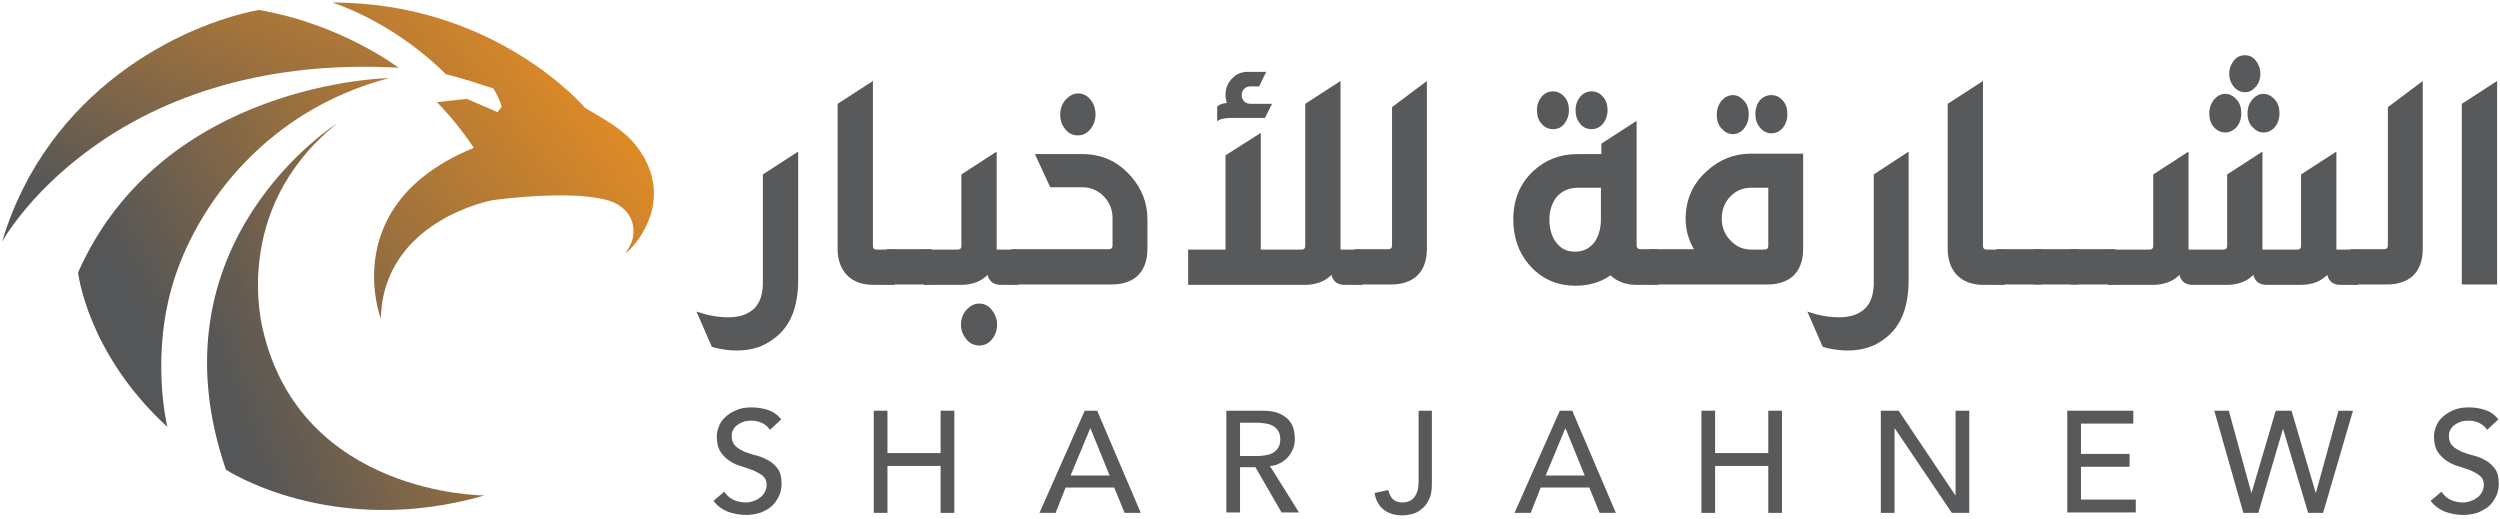
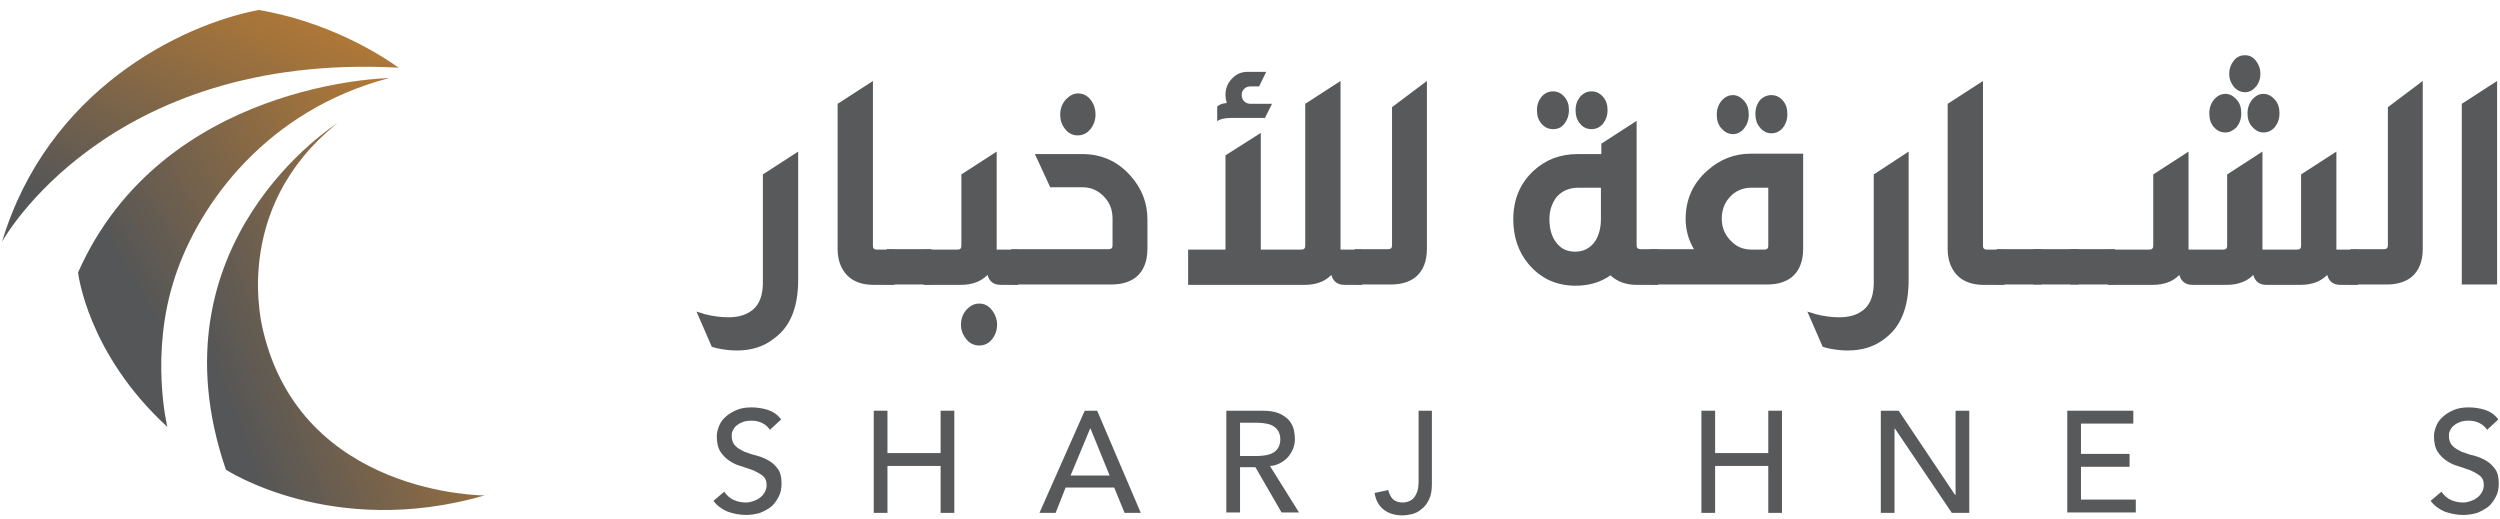
<svg xmlns="http://www.w3.org/2000/svg" width="602" height="125" viewBox="0 0 602 125" fill="none">
  <path d="M192.2 36.5V67.1V67.4C192.2 74 190.3 78.7 186.4 81.5C183.9 83.5 180.9 84.4 177.4 84.4C175.8 84.4 174.2 84.2 172.4 83.8L171.4 83.5L167.7 75L167.9 75.1C168.6 75.3 169.1 75.4 169.5 75.6C171.8 76.2 173.7 76.4 175.4 76.4C177.4 76.4 179.1 76 180.4 75.2C182.5 74 183.6 71.8 183.7 68.5V42L192.2 36.5Z" fill="#58595B" />
  <path d="M210.2 19.5V59.2C210.2 59.8 210.5 60.1 211.1 60.1H215.4V68.6H210.4C207.6 68.6 205.4 67.8 203.9 66.2C202.5 64.7 201.7 62.6 201.7 60V25L210.2 19.5Z" fill="#58595B" />
  <path d="M224.3 68.5H213.5V60H224.3V68.5Z" fill="#58595B" />
  <path fill-rule="evenodd" clip-rule="evenodd" d="M245.2 68.6V60.1H240V60V36.5L231.5 42V59.2C231.5 59.8 231.2 60.1 230.6 60.1H222.4V68.6H231.3C234.1 68.6 236.2 67.8 237.8 66.2C238.2 67.8 239.3 68.6 241 68.6H245.2ZM238.8 74.6C238 73.6 237 73.1 235.8 73.1C234.6 73.1 233.7 73.6 232.8 74.5C231.9 75.5 231.4 76.7 231.4 78.2C231.4 79.6 231.9 80.7 232.7 81.7C233.5 82.7 234.6 83.2 235.8 83.2C236.9 83.2 237.9 82.8 238.7 81.9C239.6 80.9 240.1 79.6 240.1 78.2C240.1 76.8 239.6 75.6 238.8 74.6Z" fill="#58595B" />
  <path fill-rule="evenodd" clip-rule="evenodd" d="M262.6 24C261.8 23 260.8 22.5 259.6 22.5C258.5 22.5 257.6 23 256.7 23.9C255.8 24.9 255.3 26.1 255.3 27.6C255.3 29 255.7 30.1 256.5 31.1C257.3 32.1 258.3 32.6 259.5 32.6C260.6 32.6 261.6 32.2 262.4 31.3C263.3 30.3 263.8 29 263.8 27.6C263.8 26.2 263.4 25 262.6 24ZM260.6 37.1H249.2L252.9 45.1H260.7C262.5 45.1 264.1 45.7 265.5 47C267.1 48.5 267.9 50.3 267.9 52.6V59.1C267.9 59.7 267.6 60 267 60H243.5V68.5H267.7C270.1 68.5 272.1 67.9 273.6 66.7C275.4 65.2 276.3 62.9 276.3 59.9V52.8C276.3 48.8 274.9 45.3 272.2 42.3C269.1 38.8 265.2 37.1 260.6 37.1Z" fill="#58595B" />
  <path fill-rule="evenodd" clip-rule="evenodd" d="M293.1 29.2C293.7 28.7 294.8 28.4 296.4 28.4H304.6L306.3 25H301.2C300.5 25 300 24.8 299.6 24.4C299.2 24 299 23.5 299 22.9C299 22.3 299.2 21.8 299.6 21.4C300 21 300.5 20.8 301.2 20.8H303.2L304.9 17.3H300.5C299.1 17.3 297.9 17.7 296.9 18.7C295.7 19.8 295.1 21.2 295.1 22.8C295.1 23.5 295.2 24.1 295.4 24.8C294.3 24.9 293.5 25.2 293.1 25.7V29.2ZM328 68.6V60.1H322.8V60V19.5L314.3 25V59.2C314.3 59.8 314 60.1 313.4 60.1H303.6V32L295.1 37.4V60.1H286.1V68.6H314.1C316.9 68.6 319 67.8 320.6 66.2C321 67.8 322.1 68.6 323.8 68.6H328Z" fill="#58595B" />
  <path d="M343.6 19.5V59.9C343.6 62.9 342.7 65.2 340.9 66.7C339.4 67.9 337.4 68.5 335 68.5H326.2V60H334.3C334.9 60 335.2 59.7 335.2 59.1V25.8L343.6 19.5Z" fill="#58595B" />
  <path fill-rule="evenodd" clip-rule="evenodd" d="M371.2 29.8C372 30.7 372.9 31.1 374 31.1C375.1 31.1 376 30.7 376.7 29.8C377.4 28.9 377.8 27.8 377.8 26.5C377.8 25.3 377.5 24.2 376.7 23.3C375.9 22.4 375 22 374 22C372.9 22 372 22.4 371.2 23.3C370.5 24.2 370.1 25.2 370.1 26.5C370.1 27.8 370.4 28.9 371.2 29.8ZM399.3 68.6V60.1V60H395.1C394.4 60 394.1 59.7 394.1 59.1V29.1L385.6 34.6V37.1H379.9C375.6 37.1 372.1 38.5 369.2 41.2C366 44.2 364.4 48.1 364.4 52.8C364.4 57 365.6 60.6 368 63.5C370.9 67 374.7 68.8 379.4 68.8C382.6 68.8 385.4 68 387.8 66.3C389.4 67.8 391.5 68.6 394.2 68.6H399.3ZM380.1 45.2C377.8 45.2 376 46 374.7 47.6C373.7 49 373.1 50.7 373.1 52.8C373.1 55.2 373.7 57.2 374.9 58.6C376 60 377.5 60.6 379.3 60.6C381.3 60.6 382.9 59.8 384.1 58.1C385 56.7 385.5 54.9 385.5 52.8V45.2H380.1ZM380.5 29.8C381.2 30.7 382.2 31.1 383.2 31.1C384.3 31.1 385.2 30.7 386 29.8C386.7 28.9 387.1 27.8 387.1 26.5C387.1 25.3 386.8 24.2 386 23.3C385.2 22.4 384.3 22 383.2 22C382.2 22 381.3 22.4 380.5 23.3C379.8 24.2 379.4 25.2 379.4 26.5C379.4 27.8 379.7 28.9 380.5 29.8Z" fill="#58595B" />
  <path fill-rule="evenodd" clip-rule="evenodd" d="M420 24.3C419.2 23.4 418.3 22.9 417.3 22.9C416.2 22.9 415.3 23.4 414.5 24.3C413.8 25.2 413.4 26.3 413.4 27.6C413.4 28.9 413.7 30 414.5 30.9C415.3 31.8 416.2 32.3 417.3 32.3C418.3 32.3 419.3 31.8 420 30.9C420.7 30 421.1 28.9 421.1 27.6C421.1 26.3 420.8 25.2 420 24.3ZM434.2 59.9V37.1V37H421.6C417.6 37 414.1 38.4 411.1 41.1C407.6 44.2 405.9 48.1 405.9 52.7C405.9 55.4 406.6 57.8 407.9 60H397.4V68.5H425.6C428 68.5 430 67.9 431.5 66.7C433.3 65.2 434.2 62.9 434.2 59.9ZM425.7 45.2H421.7C419.6 45.2 417.8 46 416.4 47.6C415.2 49 414.6 50.7 414.6 52.6C414.6 54.9 415.4 56.7 417 58.2C418.3 59.5 419.9 60.1 421.8 60.1H424.9C425.5 60.1 425.8 59.8 425.8 59.2V45.2H425.7ZM429.3 24.2C428.5 23.3 427.6 22.9 426.5 22.9C425.4 22.9 424.5 23.4 423.8 24.1C423.1 25 422.7 26.1 422.7 27.4C422.7 28.7 423 29.8 423.8 30.7C424.5 31.6 425.5 32.1 426.5 32.1C427.6 32.1 428.5 31.7 429.3 30.8C430 29.9 430.4 28.8 430.4 27.5C430.4 26.2 430.1 25.1 429.3 24.2Z" fill="#58595B" />
  <path d="M459.6 36.5V67.1V67.4C459.6 74 457.7 78.7 453.9 81.5C451.4 83.5 448.4 84.4 444.9 84.4C443.3 84.4 441.7 84.2 439.9 83.8L438.9 83.5L435.2 75L435.4 75.1C436.1 75.3 436.6 75.4 437 75.6C439.3 76.2 441.2 76.4 442.9 76.4C444.9 76.4 446.6 76 447.9 75.2C450 74 451.1 71.8 451.2 68.5V42L459.6 36.5Z" fill="#58595B" />
  <path d="M477.5 19.5V59.2C477.5 59.8 477.8 60.1 478.4 60.1H482.7V68.6H477.7C474.9 68.6 472.7 67.8 471.2 66.2C469.8 64.7 469 62.6 469 60V25L477.5 19.5Z" fill="#58595B" />
  <path d="M491.6 68.5H480.8V60H491.6V68.5Z" fill="#58595B" />
  <path d="M500.5 68.5H489.7V60H500.5V68.5Z" fill="#58595B" />
  <path d="M509.3 68.5H498.5V60H509.3V68.5Z" fill="#58595B" />
  <path fill-rule="evenodd" clip-rule="evenodd" d="M540.6 22.2C539.6 22.2 538.7 21.8 537.9 20.9C537.2 20 536.8 19 536.8 17.8C536.8 16.5 537.2 15.5 537.9 14.6C538.6 13.7 539.5 13.3 540.6 13.3C541.6 13.3 542.5 13.7 543.2 14.6C543.9 15.5 544.3 16.5 544.3 17.8C544.3 19 543.9 20.1 543.2 20.9C542.4 21.8 541.6 22.2 540.6 22.2ZM533.1 30.6C533.9 31.5 534.8 31.9 535.9 31.9C536.9 31.9 537.8 31.4 538.6 30.6C539.3 29.7 539.7 28.6 539.7 27.3C539.7 26 539.4 24.9 538.6 24C537.8 23.1 536.9 22.6 535.9 22.6C534.8 22.6 533.9 23.1 533.1 24C532.4 24.9 532 26 532 27.3C532 28.6 532.3 29.7 533.1 30.6ZM567.8 68.6V60.1H562.6V60V36.5L554.1 42V59.2C554.1 59.8 553.8 60.1 553.2 60.1H544.8V60V36.5L536.3 42V59.2C536.3 59.8 536 60.1 535.4 60.1H527V60V36.5L518.5 42V59.2C518.5 59.8 518.2 60.1 517.6 60.1H507.6V68.6H518.3C521.1 68.6 523.2 67.8 524.8 66.2C525.2 67.8 526.3 68.6 528 68.6H536.1C538.9 68.6 541 67.8 542.6 66.2C543 67.8 544.1 68.6 545.8 68.6H553.9C556.7 68.6 558.8 67.8 560.4 66.2C560.8 67.8 561.9 68.6 563.6 68.6H567.8ZM542.3 24C541.6 24.9 541.2 26 541.2 27.3C541.2 28.5 541.5 29.6 542.3 30.5C543.1 31.4 544 31.9 545 31.9C546.1 31.9 547 31.5 547.8 30.6C548.5 29.7 548.9 28.6 548.9 27.3C548.9 26 548.6 24.9 547.8 24C547 23.1 546.1 22.6 545 22.6C544 22.6 543.1 23.1 542.3 24Z" fill="#58595B" />
  <path d="M583.4 19.5V59.9C583.4 62.9 582.5 65.2 580.7 66.7C579.2 67.9 577.2 68.5 574.8 68.5H566V60H574.1C574.7 60 575 59.7 575 59.1V25.8L583.4 19.5Z" fill="#58595B" />
  <path d="M601.3 68.5H592.8V25L601.3 19.5V68.5Z" fill="#58595B" />
  <path d="M174.4 118.4C175 119.3 175.8 120 176.7 120.4C177.6 120.8 178.6 121 179.6 121C180.2 121 180.7 120.9 181.3 120.7C181.9 120.5 182.4 120.3 182.9 119.9C183.4 119.6 183.8 119.1 184.1 118.6C184.4 118.1 184.6 117.5 184.6 116.8C184.6 115.8 184.3 115.1 183.7 114.6C183.1 114.1 182.3 113.7 181.5 113.3C180.6 113 179.6 112.6 178.6 112.3C177.5 112 176.6 111.6 175.7 111C174.8 110.4 174.1 109.7 173.5 108.8C172.9 107.9 172.6 106.6 172.6 105C172.6 104.3 172.8 103.5 173.1 102.7C173.4 101.9 173.9 101.1 174.6 100.5C175.3 99.8 176.1 99.3 177.2 98.8C178.3 98.3 179.5 98.1 181 98.1C182.3 98.1 183.6 98.3 184.9 98.7C186.1 99.1 187.2 99.8 188.1 101L185.4 103.5C185 102.9 184.4 102.3 183.6 101.9C182.8 101.5 182 101.3 181 101.3C180.1 101.3 179.3 101.4 178.7 101.7C178.1 101.9 177.6 102.3 177.2 102.6C176.8 103 176.6 103.4 176.4 103.8C176.2 104.2 176.2 104.6 176.2 105C176.2 106 176.5 106.8 177.1 107.4C177.7 108 178.5 108.4 179.3 108.8C180.2 109.1 181.2 109.5 182.2 109.7C183.3 110 184.2 110.4 185.1 110.9C186 111.4 186.7 112.1 187.3 112.9C187.9 113.7 188.2 114.9 188.2 116.4C188.2 117.6 188 118.7 187.5 119.6C187 120.6 186.4 121.4 185.7 122C185 122.6 184 123.1 183 123.5C182 123.8 180.8 124 179.7 124C178.1 124 176.6 123.7 175.2 123.2C173.8 122.6 172.7 121.8 171.8 120.6L174.4 118.4Z" fill="#58595B" />
  <path d="M210.4 98.9H213.7V109.1H226.5V98.9H229.8V123.5H226.5V112.2H213.7V123.5H210.4V98.9Z" fill="#58595B" />
  <path fill-rule="evenodd" clip-rule="evenodd" d="M264.2 98.9H261.2L250.3 123.5H254.2L256.6 117.4H268.3L270.8 123.5H274.7L264.2 98.9ZM262.6 103.2L267.2 114.5H257.8L262.5 103.2H262.6Z" fill="#58595B" />
  <path fill-rule="evenodd" clip-rule="evenodd" d="M304 98.9H295.3V123.4H298.6V112.5H302.3L308.6 123.4H312.8L305.8 112.2C306.7 112.2 307.5 111.9 308.3 111.5C309 111.1 309.7 110.6 310.2 110C310.7 109.4 311.1 108.7 311.4 108C311.7 107.2 311.8 106.5 311.8 105.7C311.8 104.9 311.7 104.1 311.5 103.3C311.3 102.5 310.9 101.8 310.3 101.1C309.7 100.5 308.9 99.9 307.9 99.5C306.9 99.1 305.6 98.9 304 98.9ZM303 109.8H298.6V101.8H303C303.6 101.8 304.3 101.9 304.9 102C305.5 102.1 306.1 102.3 306.6 102.6C307.1 102.9 307.5 103.3 307.8 103.8C308.1 104.3 308.3 105 308.3 105.8C308.3 106.6 308.1 107.3 307.8 107.8C307.5 108.3 307.1 108.7 306.6 109C306.1 109.3 305.5 109.5 304.9 109.6C304.3 109.7 303.6 109.8 303 109.8Z" fill="#58595B" />
  <path d="M341.5 98.9H344.8V116.5C344.8 118.1 344.6 119.3 344.1 120.3C343.6 121.3 343 122.1 342.3 122.6C341.6 123.2 340.8 123.6 340 123.8C339.2 124 338.4 124.1 337.7 124.1C336 124.1 334.5 123.7 333.3 122.8C332.1 121.9 331.3 120.6 331 118.7L334.3 118C334.5 118.9 334.9 119.7 335.4 120.2C336 120.7 336.7 121 337.7 121C338.5 121 339.2 120.8 339.7 120.5C340.2 120.2 340.6 119.8 340.9 119.2C341.2 118.7 341.4 118.1 341.5 117.4C341.6 116.7 341.6 116 341.6 115.3V98.9H341.5Z" fill="#58595B" />
-   <path fill-rule="evenodd" clip-rule="evenodd" d="M378.6 98.9H375.6L364.7 123.5H368.6L371 117.4H382.7L385.2 123.5H389.1L378.6 98.9ZM377 103.2L381.6 114.5H372.2L376.9 103.2H377Z" fill="#58595B" />
  <path d="M409.7 98.9H413V109.1H425.8V98.9H429.1V123.5H425.8V112.2H413V123.5H409.7V98.9Z" fill="#58595B" />
  <path d="M452.8 98.9H457.2L470.8 119.2H470.9V98.9H474.2V123.5H470L456.3 103.2H456.2V123.5H452.9V98.9H452.8Z" fill="#58595B" />
  <path d="M497.8 98.9H513.7V102H501.1V109.3H512.8V112.4H501.1V120.3H514.3V123.4H497.8V98.9Z" fill="#58595B" />
-   <path d="M533.2 98.9H536.7L542.1 118.6H542.2L548 98.9H551.8L557.6 118.6H557.7L563.1 98.9H566.6L559.4 123.5H555.8L549.8 103.4H549.7L543.8 123.5H540.2L533.2 98.9Z" fill="#58595B" />
  <path d="M587.9 118.4C588.5 119.3 589.3 120 590.2 120.4C591.1 120.8 592.1 121 593.1 121C593.7 121 594.2 120.9 594.8 120.7C595.4 120.5 595.9 120.3 596.4 119.9C596.9 119.6 597.3 119.1 597.6 118.6C597.9 118.1 598.1 117.5 598.1 116.8C598.1 115.8 597.8 115.1 597.2 114.6C596.6 114.1 595.8 113.7 595 113.3C594.1 113 593.1 112.6 592.1 112.3C591 112 590.1 111.6 589.2 111C588.3 110.4 587.6 109.7 587 108.8C586.4 107.9 586.1 106.6 586.1 105C586.1 104.3 586.3 103.5 586.6 102.7C586.9 101.9 587.4 101.1 588.1 100.5C588.8 99.8 589.6 99.3 590.7 98.8C591.8 98.3 593 98.1 594.5 98.1C595.8 98.1 597.1 98.3 598.4 98.7C599.6 99.1 600.7 99.8 601.6 101L598.9 103.5C598.5 102.9 597.9 102.3 597.1 101.9C596.3 101.5 595.5 101.3 594.5 101.3C593.6 101.3 592.8 101.4 592.2 101.7C591.6 101.9 591.1 102.3 590.7 102.6C590.3 103 590.1 103.4 589.9 103.8C589.7 104.2 589.7 104.6 589.7 105C589.7 106 590 106.8 590.6 107.4C591.2 108 592 108.4 592.8 108.8C593.7 109.1 594.7 109.5 595.7 109.7C596.8 110 597.7 110.4 598.6 110.9C599.5 111.4 600.2 112.1 600.8 112.9C601.4 113.7 601.7 114.9 601.7 116.4C601.7 117.6 601.5 118.7 601 119.6C600.5 120.6 599.9 121.4 599.2 122C598.4 122.6 597.5 123.1 596.5 123.5C595.5 123.8 594.3 124 593.2 124C591.6 124 590.1 123.7 588.7 123.2C587.3 122.6 586.2 121.8 585.3 120.6L587.9 118.4Z" fill="#58595B" />
  <path d="M93.7 18.8C93.7 18.8 39.2 19.6 18.8 65.6C18.8 65.6 20.9 85 40.3 102.8C40.3 102.8 36 85.3 42.1 66.8C48 48.8 64.4 26.5 93.7 18.8Z" fill="url(#paint0_linear)" />
  <path d="M81.2 29.7C81.2 29.7 35.6 58.3 54.4 113.1C54.4 113.1 80 129.9 116.7 119.3C116.7 119.3 72.6 119.4 63.3 79.4C63.4 79.4 55.1 50.6 81.2 29.7Z" fill="url(#paint1_linear)" />
-   <path d="M153.2 35.1C150.1 31.1 145.3 28.6 140.9 26C140.9 26 119.5 0.6 80 0.6C87.1 3 97.8 8.4 107.4 17.9C107.4 17.9 110.1 18.4 118.8 21.3C120.4 23.9 120.8 25.7 120.8 25.7L119.8 27L112.4 23.8L105.2 24.6C105.2 24.6 107.3 26.7 109.6 29.5C111.9 32.3 114.1 35.6 114.1 35.6C81.1 49.1 91.7 76.7 91.7 76.7C92.3 53 118.6 48.2 118.6 48.2C128.5 46.9 140.2 46.4 146.6 48.3C149.8 49.3 151.9 51.5 152.4 54.2C153.2 58.3 150.5 60.8 150.6 61C153.2 59.2 163 47.7 153.2 35.1Z" fill="url(#paint2_linear)" />
  <path d="M62.3 2.4C43.4 6 11.4 21.8 0.5 58.2C0.5 58.2 25.5 12.5 96 16.3C95.9 16.3 82.3 5.8 62.3 2.4Z" fill="url(#paint3_linear)" />
  <defs>
    <linearGradient id="paint0_linear" x1="126.725" y1="-101.889" x2="-17.925" y2="-17.453" gradientUnits="userSpaceOnUse">
      <stop offset="0.144" stop-color="#F7941D" />
      <stop offset="0.305" stop-color="#DE8A26" />
      <stop offset="0.651" stop-color="#9D713D" />
      <stop offset="1" stop-color="#555657" />
    </linearGradient>
    <linearGradient id="paint1_linear" x1="157.926" y1="-89.606" x2="6.181" y2="-32.185" gradientUnits="userSpaceOnUse">
      <stop offset="0.144" stop-color="#F7941D" />
      <stop offset="0.305" stop-color="#DE8A26" />
      <stop offset="0.651" stop-color="#9D713D" />
      <stop offset="1" stop-color="#555657" />
    </linearGradient>
    <linearGradient id="paint2_linear" x1="127.841" y1="-82.354" x2="-6.178" y2="19.601" gradientUnits="userSpaceOnUse">
      <stop offset="0.144" stop-color="#F7941D" />
      <stop offset="0.305" stop-color="#DE8A26" />
      <stop offset="0.651" stop-color="#9D713D" />
      <stop offset="1" stop-color="#555657" />
    </linearGradient>
    <linearGradient id="paint3_linear" x1="68.152" y1="-89.558" x2="5.908" y2="44.297" gradientUnits="userSpaceOnUse">
      <stop offset="0.144" stop-color="#F7941D" />
      <stop offset="0.305" stop-color="#DE8A26" />
      <stop offset="0.651" stop-color="#9D713D" />
      <stop offset="1" stop-color="#555657" />
    </linearGradient>
  </defs>
</svg>